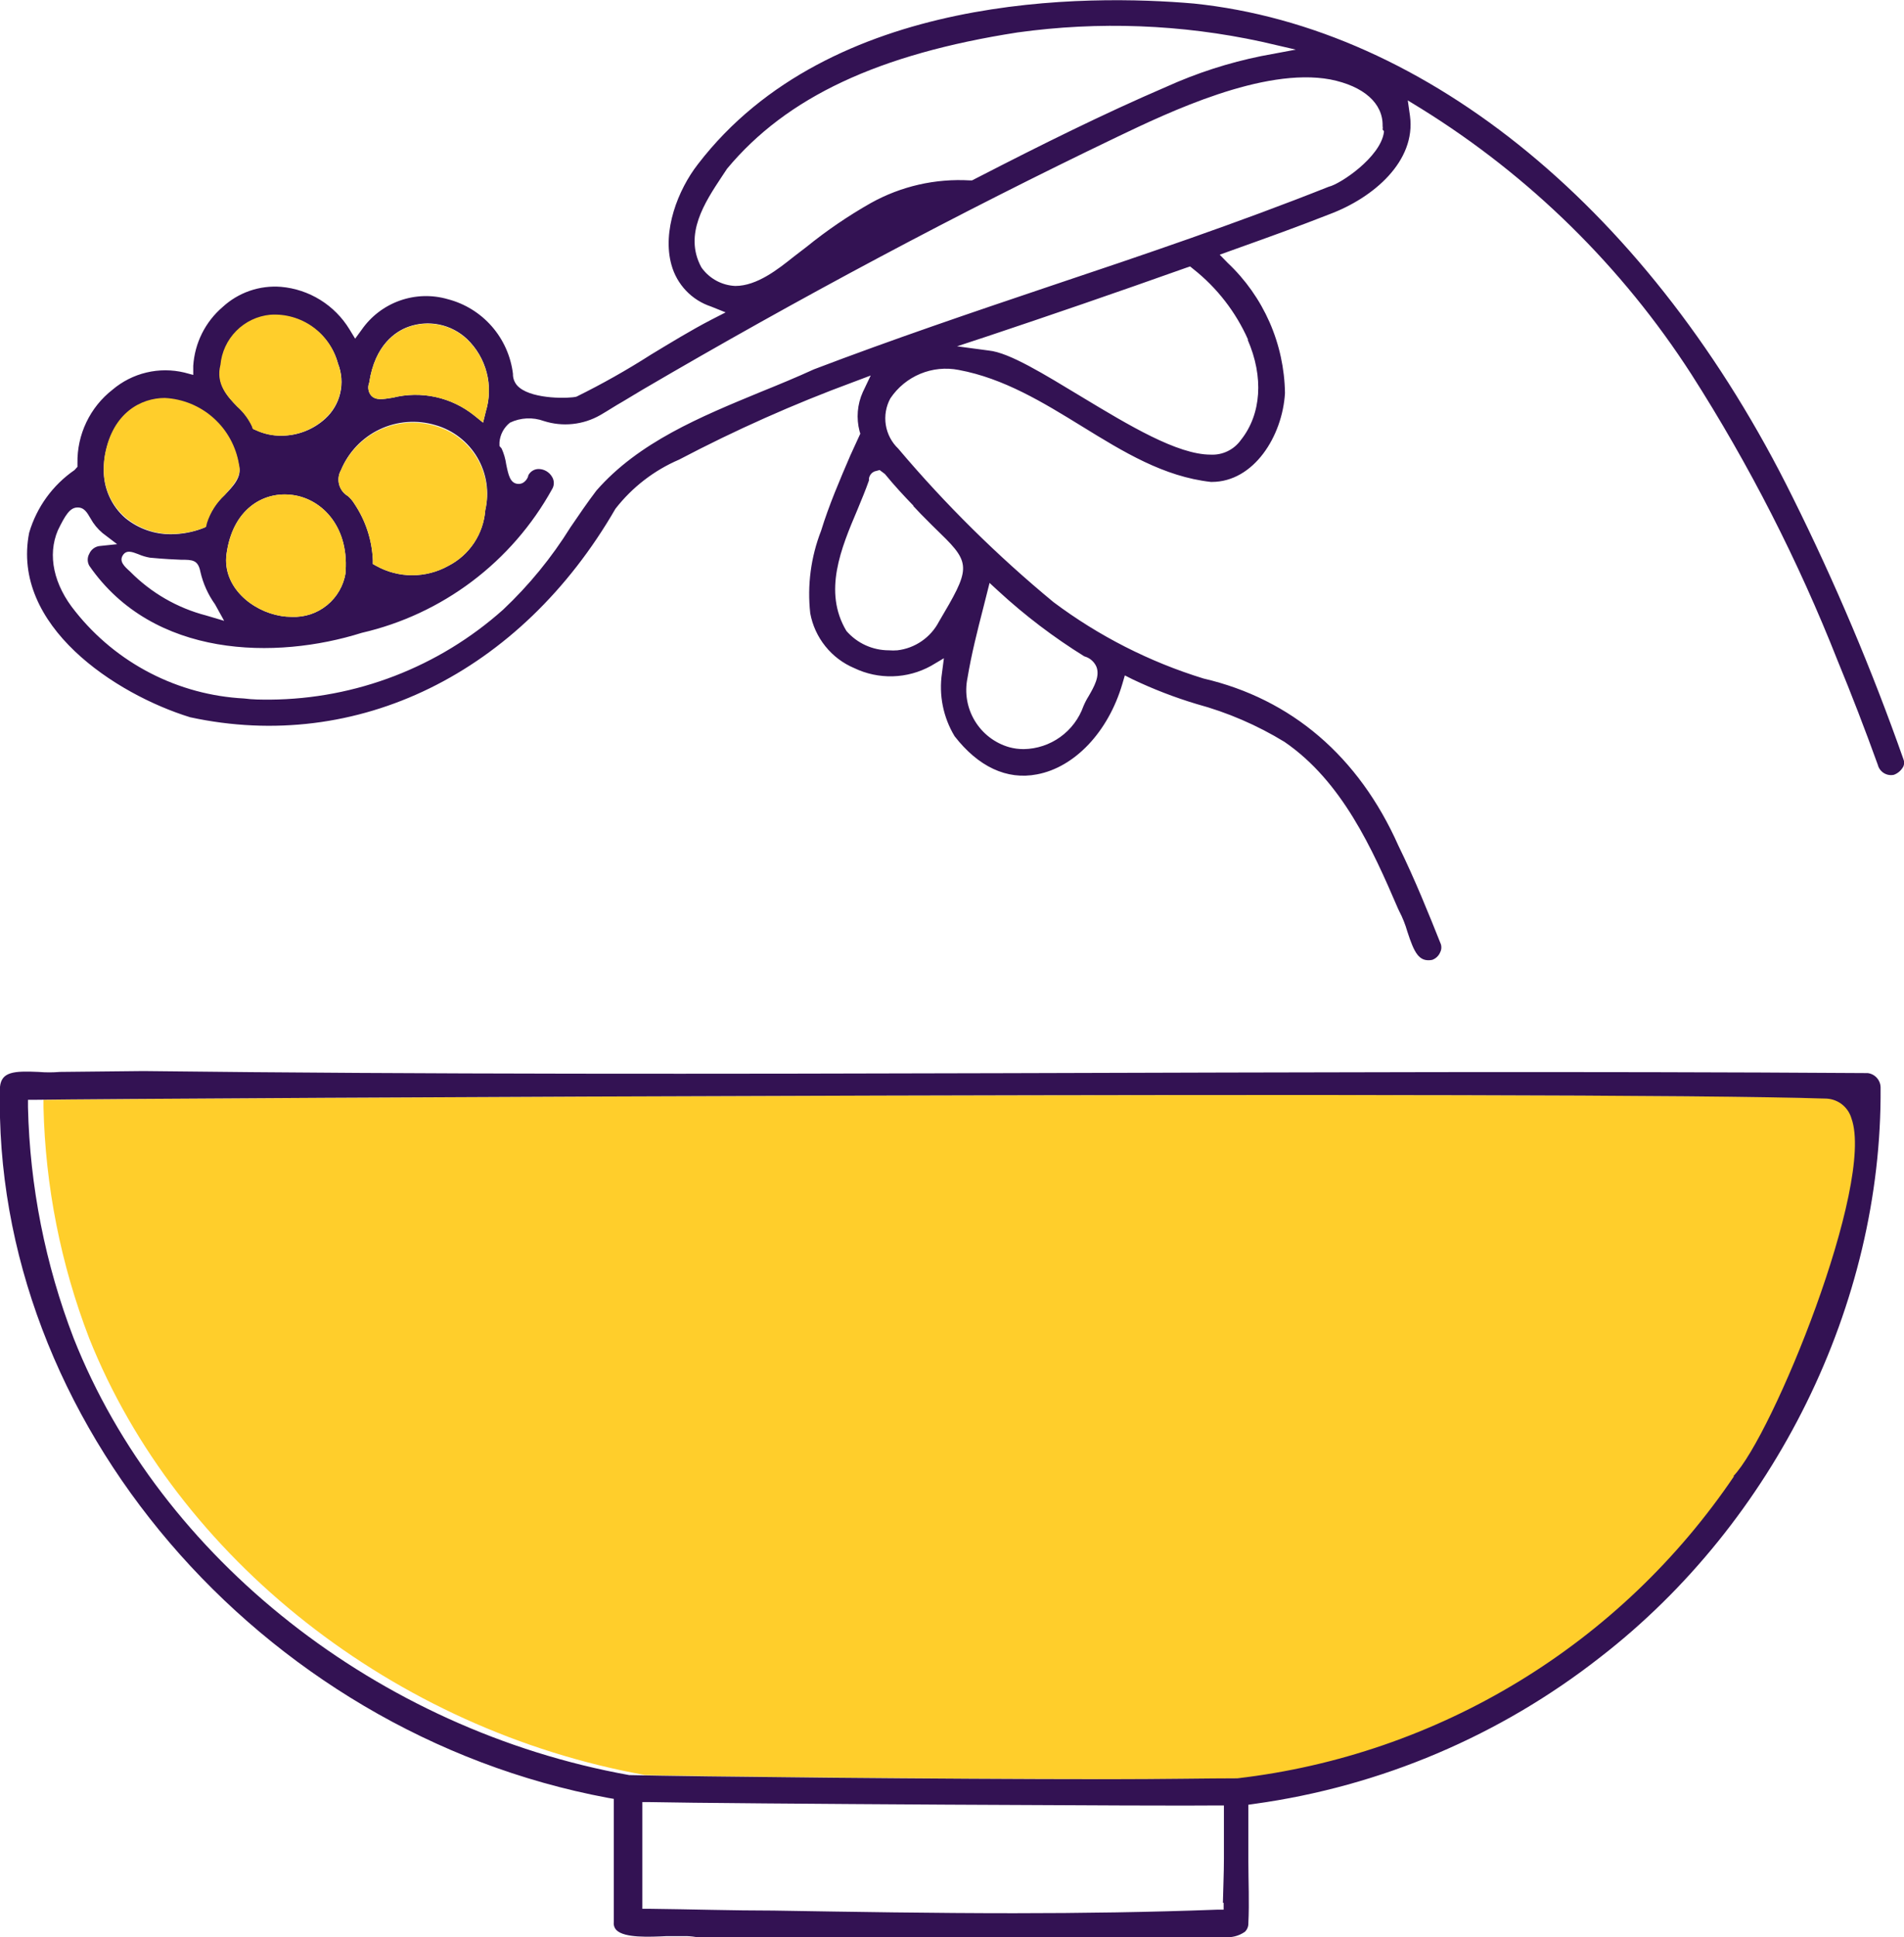
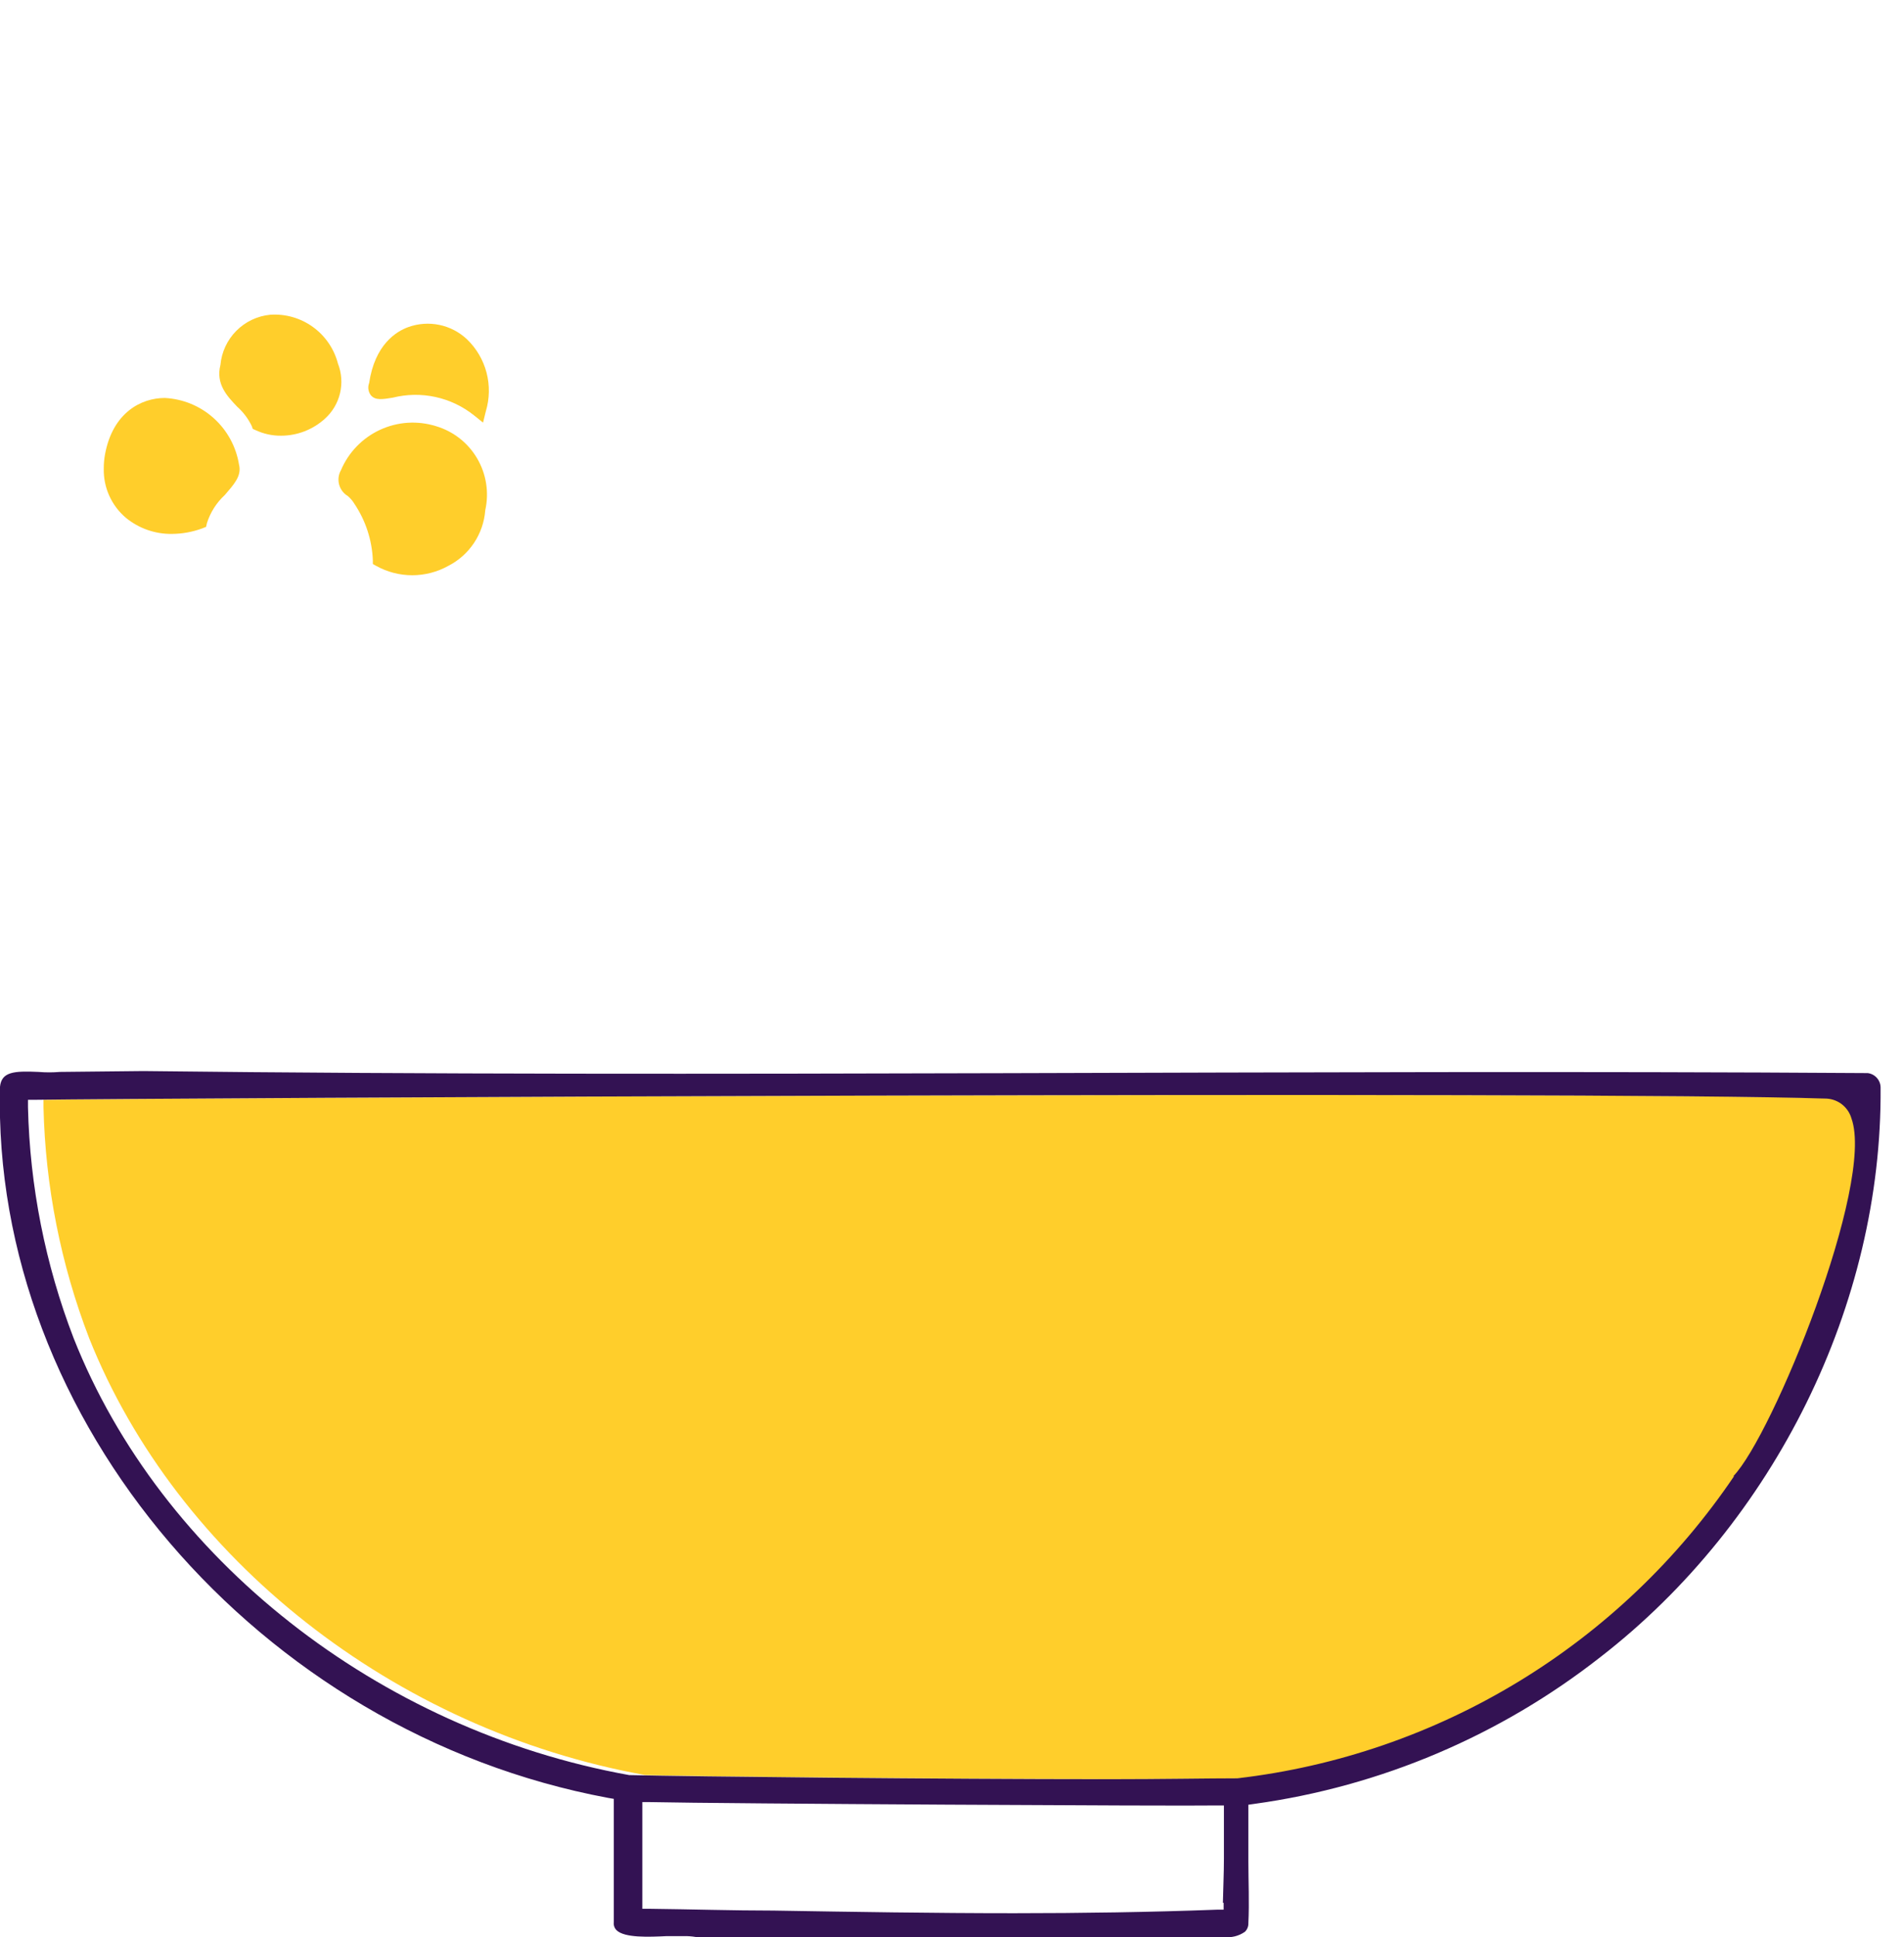
<svg xmlns="http://www.w3.org/2000/svg" width="118" height="120" viewBox="0 0 118 120" fill="none">
  <g clip-path="url(#clip0_7219_3886)">
    <path d="M108.466 91.439C104.979 96.593 100.424 100.932 95.112 104.162C89.8 107.391 83.856 109.434 77.685 110.152C75.87 110.152 73.022 110.207 69.665 110.207C59.232 110.207 43.937 110.043 39.99 109.952C24.414 107.152 10.969 96.531 5.526 82.892C3.767 78.32 2.809 73.478 2.695 68.579V68.124H3.149C9.599 68.025 99.367 67.552 114.182 68.052C114.531 68.074 114.865 68.204 115.138 68.423C115.411 68.643 115.609 68.942 115.706 69.279C117.239 73.326 110.897 88.929 108.466 91.439Z" fill="#FFCE2B" />
    <path d="M115.751 66.47C80.47 66.234 44.164 66.761 8.882 66.343L3.711 66.397C3.271 66.434 2.828 66.434 2.387 66.397C0.845 66.325 0.101 66.397 0.001 67.307C-0.534 87.948 16.013 107.316 37.668 111.362L38.04 111.426V111.862C38.04 112.772 38.04 113.681 38.04 114.59C38.04 116.081 38.04 117.582 38.04 119.064C38.029 119.155 38.038 119.247 38.068 119.334C38.098 119.421 38.147 119.499 38.212 119.564C38.711 120.046 40.217 119.982 41.324 119.928H42.34C42.601 119.921 42.863 119.939 43.12 119.982C45.488 119.982 73.448 120.091 75.834 119.982C76.301 120.043 76.774 119.927 77.159 119.655C77.228 119.585 77.283 119.501 77.319 119.409C77.355 119.316 77.371 119.217 77.367 119.118C77.431 117.836 77.367 116.545 77.367 115.299C77.367 114.272 77.367 113.217 77.367 112.18V111.789L77.748 111.735C85.57 110.654 92.966 107.517 99.186 102.642C109.99 94.276 116.649 80.764 116.549 67.398C116.556 67.171 116.477 66.95 116.329 66.779C116.182 66.607 115.975 66.497 115.751 66.47ZM75.834 117.864V118.291H75.408C71.244 118.446 67.034 118.509 62.843 118.509C57.835 118.509 52.864 118.427 47.947 118.346C45.379 118.346 42.821 118.264 40.254 118.236H39.809V115.863C39.809 114.608 39.809 113.344 39.809 112.09V111.626H40.272C44.808 111.726 73.221 111.88 75.38 111.835H75.852V112.308C75.852 113.217 75.852 114.199 75.852 115.127C75.852 116.054 75.807 116.945 75.789 117.864H75.834ZM107.468 91.439C103.981 96.593 99.427 100.933 94.115 104.162C88.802 107.392 82.858 109.435 76.687 110.153C74.872 110.153 72.024 110.207 68.667 110.207C58.234 110.207 42.939 110.044 38.992 109.953C23.416 107.152 9.962 96.531 4.564 82.892C2.805 78.32 1.847 73.478 1.734 68.58V68.125H2.187C8.637 68.025 98.405 67.552 113.22 68.052C113.569 68.074 113.903 68.204 114.176 68.424C114.449 68.644 114.647 68.943 114.744 69.28C116.205 73.326 109.854 88.93 107.423 91.439H107.468Z" fill="#331253" />
-     <path d="M117.965 47.029C116.014 41.489 113.723 36.074 111.107 30.816C102.379 13.14 88.499 1.719 73.984 0.219C67.479 -0.345 51.458 -0.509 43.257 10.166C42.014 11.758 41.025 14.313 41.615 16.413C41.781 17.011 42.091 17.558 42.518 18.007C42.945 18.456 43.476 18.792 44.064 18.986L44.971 19.35L44.064 19.814C42.803 20.469 41.56 21.232 40.354 21.96C38.861 22.915 37.316 23.787 35.727 24.57C35.31 24.688 33.096 24.742 32.198 24.015C32.066 23.914 31.961 23.783 31.89 23.632C31.819 23.482 31.784 23.317 31.79 23.151C31.657 22.064 31.201 21.042 30.481 20.218C29.761 19.394 28.811 18.807 27.753 18.532C26.776 18.249 25.735 18.28 24.776 18.621C23.817 18.962 22.99 19.595 22.409 20.432L22.01 20.978L21.656 20.396C21.204 19.656 20.585 19.033 19.85 18.577C19.114 18.121 18.282 17.843 17.42 17.768C16.761 17.715 16.099 17.799 15.474 18.015C14.85 18.231 14.277 18.574 13.791 19.023C13.261 19.477 12.828 20.033 12.516 20.657C12.205 21.282 12.021 21.963 11.976 22.66V23.224L11.432 23.078C10.657 22.892 9.849 22.89 9.074 23.075C8.298 23.26 7.577 23.626 6.969 24.142C6.28 24.68 5.726 25.37 5.35 26.159C4.973 26.948 4.785 27.814 4.8 28.689V28.916L4.619 29.116C3.265 30.048 2.272 31.419 1.807 32.999C0.673 38.755 7.15 43.001 11.786 44.429C22.137 46.665 32.252 41.701 38.14 31.517C39.178 30.183 40.535 29.135 42.087 28.47C45.583 26.633 49.195 25.026 52.9 23.66L53.962 23.26L53.472 24.288C53.129 25.05 53.059 25.907 53.272 26.715L53.318 26.861L52.701 28.207C52.048 29.725 51.376 31.289 50.886 32.88C50.253 34.504 50.022 36.258 50.215 37.991C50.353 38.738 50.675 39.438 51.15 40.03C51.624 40.622 52.239 41.087 52.937 41.382C53.684 41.741 54.506 41.916 55.335 41.892C56.163 41.868 56.974 41.647 57.7 41.246L58.498 40.773L58.38 41.682C58.175 43.04 58.451 44.427 59.16 45.602C60.621 47.484 62.39 48.33 64.268 47.966C66.608 47.529 68.686 45.329 69.557 42.364L69.711 41.837L70.201 42.083C71.482 42.692 72.807 43.203 74.165 43.61C76.081 44.13 77.914 44.92 79.609 45.956C83.174 48.402 85.052 52.585 86.639 56.277L86.712 56.431C86.924 56.837 87.094 57.264 87.22 57.704C87.646 59.014 87.937 59.605 88.753 59.459C88.858 59.423 88.954 59.367 89.036 59.294C89.119 59.22 89.186 59.131 89.234 59.032C89.281 58.95 89.311 58.859 89.322 58.766C89.333 58.672 89.325 58.577 89.297 58.486C88.572 56.668 87.692 54.476 86.666 52.385C84.208 46.856 80.035 43.292 74.583 42.028C71.238 40.998 68.096 39.398 65.293 37.3C61.807 34.424 58.586 31.241 55.667 27.788C55.256 27.396 54.986 26.879 54.897 26.317C54.809 25.755 54.907 25.179 55.178 24.679C55.632 23.999 56.277 23.47 57.03 23.156C57.784 22.842 58.613 22.758 59.414 22.915C62.217 23.433 64.667 24.942 67.035 26.397C69.647 28.007 72.124 29.525 75.045 29.852H75.1C77.703 29.852 79.481 27.015 79.636 24.351C79.614 22.837 79.289 21.343 78.68 19.957C78.07 18.572 77.189 17.323 76.088 16.286L75.59 15.777L76.678 15.386C78.565 14.713 80.507 14.013 82.403 13.267C85.124 12.248 87.764 9.984 87.383 7.175L87.247 6.22L88.064 6.72C94.798 10.893 100.521 16.514 104.82 23.178C108.409 28.79 111.447 34.737 113.892 40.937C114.744 43.001 115.579 45.165 116.377 47.375C116.431 47.587 116.565 47.771 116.752 47.886C116.938 48.002 117.162 48.04 117.375 47.993C117.631 47.898 117.842 47.71 117.965 47.466C118.023 47.326 118.023 47.169 117.965 47.029ZM43.511 16.622L43.456 16.54C42.368 14.513 43.683 12.53 44.736 10.939L45.062 10.448C48.755 6.011 54.461 3.346 63.061 2.01C68.097 1.311 73.216 1.505 78.184 2.583L80.307 3.074L78.166 3.474C76.142 3.885 74.17 4.523 72.287 5.374C68.35 7.066 64.449 9.011 60.684 10.948L60.24 11.175H60.113C57.974 11.048 55.844 11.533 53.971 12.576C52.564 13.373 51.226 14.285 49.97 15.304L49.199 15.895C48.219 16.677 46.913 17.713 45.57 17.713C45.168 17.696 44.774 17.588 44.418 17.4C44.062 17.211 43.752 16.945 43.511 16.622ZM22.881 23.706C23.235 21.332 24.55 20.514 25.312 20.241C25.928 20.02 26.592 19.974 27.233 20.107C27.873 20.241 28.464 20.548 28.941 20.996C29.532 21.561 29.954 22.279 30.161 23.071C30.368 23.863 30.351 24.696 30.111 25.479L29.939 26.179L29.386 25.733C28.686 25.173 27.867 24.782 26.992 24.591C26.117 24.401 25.21 24.415 24.342 24.633C23.725 24.733 23.271 24.815 22.99 24.488C22.904 24.379 22.849 24.249 22.83 24.111C22.811 23.974 22.828 23.834 22.881 23.706ZM26.991 26.334C28.082 26.645 29.011 27.366 29.586 28.346C30.16 29.327 30.336 30.492 30.075 31.598C30.021 32.324 29.782 33.023 29.38 33.628C28.978 34.233 28.427 34.724 27.78 35.054C27.097 35.433 26.329 35.632 25.548 35.632C24.767 35.632 24 35.433 23.317 35.054L23.108 34.935V34.699C23.056 33.452 22.66 32.243 21.965 31.207C21.856 31.026 21.718 30.863 21.556 30.725C21.29 30.568 21.097 30.312 21.017 30.013C20.937 29.713 20.978 29.395 21.13 29.125C21.588 28.014 22.441 27.114 23.524 26.598C24.607 26.082 25.842 25.988 26.991 26.334ZM21.42 35.372V35.481C21.296 36.268 20.887 36.981 20.271 37.484C19.655 37.988 18.876 38.246 18.082 38.209C17.857 38.209 17.633 38.191 17.411 38.154C15.596 37.854 13.782 36.336 14.036 34.335C14.408 31.553 16.277 30.48 17.973 30.644C19.824 30.798 21.611 32.499 21.42 35.372ZM13.691 22.642C13.763 21.845 14.111 21.098 14.674 20.53C15.237 19.962 15.981 19.609 16.776 19.532C17.709 19.472 18.634 19.737 19.394 20.282C20.155 20.827 20.704 21.619 20.949 22.524C21.179 23.105 21.227 23.743 21.086 24.352C20.945 24.961 20.622 25.513 20.159 25.933C19.415 26.612 18.444 26.988 17.438 26.988C16.892 26.993 16.353 26.875 15.859 26.643L15.687 26.57L15.623 26.388C15.404 25.931 15.095 25.523 14.716 25.188C14.099 24.57 13.392 23.778 13.691 22.605V22.642ZM6.506 28.207C6.987 25.642 8.738 24.733 10.207 24.733C11.33 24.79 12.399 25.23 13.236 25.982C14.073 26.733 14.628 27.75 14.807 28.861C14.997 29.525 14.48 30.098 13.9 30.68C13.386 31.153 13.005 31.751 12.793 32.417L12.739 32.653L12.512 32.744C11.908 32.968 11.269 33.085 10.625 33.09C9.588 33.105 8.58 32.754 7.776 32.099C7.338 31.721 6.99 31.25 6.758 30.719C6.525 30.189 6.414 29.613 6.433 29.034C6.433 28.757 6.458 28.48 6.506 28.207ZM13.891 38.455L12.784 38.127C10.991 37.663 9.358 36.72 8.057 35.399C7.713 35.09 7.377 34.781 7.604 34.408C7.831 34.035 8.202 34.19 8.565 34.326C8.798 34.427 9.042 34.501 9.291 34.544C10.244 34.635 10.824 34.654 11.214 34.672C11.922 34.672 12.276 34.672 12.421 35.426C12.588 36.15 12.896 36.833 13.328 37.436L13.891 38.455ZM59.959 42.001C60.203 40.528 60.575 39.064 60.938 37.654L61.328 36.108L61.882 36.618C63.523 38.128 65.303 39.48 67.198 40.655C67.364 40.699 67.518 40.779 67.648 40.891C67.779 41.003 67.882 41.143 67.951 41.301C68.178 41.883 67.806 42.537 67.47 43.119C67.344 43.319 67.235 43.529 67.144 43.747C66.871 44.513 66.371 45.178 65.711 45.652C65.051 46.127 64.263 46.388 63.451 46.402C63.145 46.404 62.84 46.364 62.544 46.283C61.654 46.028 60.893 45.444 60.414 44.65C59.934 43.856 59.772 42.91 59.959 42.001ZM56.593 31.335L57.065 31.835C57.545 32.326 57.972 32.744 58.289 33.053C60.231 34.926 60.104 35.272 58.189 38.509C57.936 38.992 57.569 39.407 57.12 39.715C56.671 40.025 56.154 40.219 55.613 40.282C55.438 40.296 55.262 40.296 55.087 40.282C54.588 40.282 54.095 40.175 53.641 39.968C53.187 39.761 52.783 39.459 52.456 39.082C50.995 36.645 52.129 33.953 53.136 31.58C53.399 30.944 53.653 30.334 53.853 29.762V29.643C53.868 29.545 53.909 29.452 53.971 29.373C54.033 29.295 54.114 29.235 54.207 29.198L54.515 29.116L54.842 29.361C55.422 30.071 56.021 30.716 56.62 31.335H56.593ZM77.322 21.041C78.329 23.342 78.175 25.661 76.905 27.252C76.694 27.549 76.411 27.789 76.082 27.948C75.754 28.107 75.391 28.18 75.027 28.161C72.968 28.161 69.956 26.343 67.016 24.57C64.721 23.187 62.562 21.842 61.283 21.714L59.314 21.451L61.192 20.832C65.057 19.541 69.085 18.159 73.512 16.586L73.757 16.504L73.948 16.659C75.421 17.82 76.588 19.325 77.35 21.041H77.322ZM85.768 8.12V8.193C85.551 9.748 83.047 11.412 82.348 11.567C76.724 13.803 70.845 15.795 65.111 17.713C60.276 19.341 55.286 21.032 50.442 22.878C49.389 23.36 48.246 23.833 47.14 24.279C43.42 25.815 39.583 27.388 36.961 30.389C36.416 31.107 35.872 31.898 35.355 32.662C34.189 34.536 32.787 36.25 31.182 37.763C27.199 41.317 22.062 43.298 16.73 43.337C16.195 43.337 15.66 43.337 15.124 43.265C13.102 43.16 11.124 42.625 9.323 41.697C7.521 40.77 5.936 39.469 4.673 37.882C3.322 36.227 2.932 34.39 3.585 32.853C4.057 31.88 4.338 31.453 4.782 31.435C5.227 31.416 5.408 31.771 5.608 32.108C5.798 32.454 6.05 32.762 6.352 33.017L7.259 33.708L6.143 33.826C6.01 33.847 5.885 33.902 5.779 33.984C5.672 34.067 5.589 34.175 5.535 34.299C5.47 34.412 5.436 34.541 5.436 34.672C5.436 34.803 5.47 34.931 5.535 35.045C9.5 40.782 17.111 40.873 22.418 39.2C24.896 38.629 27.226 37.542 29.258 36.01C31.29 34.478 32.978 32.535 34.212 30.307C34.285 30.191 34.323 30.057 34.323 29.921C34.323 29.784 34.285 29.65 34.212 29.534C34.128 29.391 34.009 29.271 33.866 29.187C33.724 29.102 33.561 29.056 33.395 29.052C33.261 29.049 33.128 29.085 33.013 29.154C32.897 29.223 32.804 29.323 32.742 29.443C32.742 29.561 32.525 30.025 32.071 29.971C31.617 29.916 31.509 29.434 31.372 28.761C31.325 28.425 31.23 28.098 31.091 27.788L30.955 27.625V27.397C30.974 27.16 31.042 26.929 31.154 26.719C31.267 26.51 31.421 26.326 31.608 26.179C31.934 26.024 32.286 25.936 32.646 25.918C33.006 25.901 33.365 25.956 33.704 26.079C34.28 26.263 34.887 26.326 35.488 26.263C36.089 26.201 36.671 26.014 37.197 25.715C37.687 25.433 38.104 25.151 38.603 24.87L39.8 24.151C49.489 18.477 59.405 13.194 69.266 8.466C72.423 6.956 78.284 4.156 82.439 4.92C84.516 5.329 85.723 6.402 85.687 7.802C85.701 7.877 85.701 7.954 85.687 8.029L85.768 8.12Z" fill="#331253" />
    <path d="M13.933 30.662C13.42 31.134 13.038 31.733 12.826 32.399L12.772 32.635L12.545 32.726C11.941 32.95 11.302 33.067 10.658 33.072C9.622 33.087 8.613 32.736 7.809 32.08C7.367 31.708 7.014 31.241 6.775 30.714C6.536 30.187 6.419 29.613 6.431 29.034C6.428 28.729 6.456 28.425 6.512 28.125C6.993 25.561 8.744 24.651 10.213 24.651C11.336 24.708 12.405 25.148 13.242 25.9C14.079 26.651 14.634 27.668 14.813 28.78C14.995 29.489 14.477 30.025 13.933 30.662Z" fill="#FFCE2B" />
-     <path d="M21.42 35.371V35.48C21.296 36.267 20.887 36.98 20.271 37.484C19.655 37.987 18.876 38.245 18.082 38.208C17.857 38.209 17.632 38.191 17.41 38.154C15.596 37.854 13.782 36.335 14.036 34.335C14.408 31.552 16.276 30.479 17.973 30.643C19.824 30.798 21.611 32.498 21.42 35.371Z" fill="#FFCE2B" />
    <path d="M30.075 31.599C30.021 32.324 29.781 33.023 29.379 33.628C28.977 34.233 28.426 34.724 27.779 35.054C27.096 35.433 26.328 35.632 25.548 35.632C24.767 35.632 23.999 35.433 23.316 35.054L23.107 34.936V34.699C23.056 33.452 22.66 32.243 21.964 31.207C21.855 31.026 21.718 30.863 21.556 30.726C21.29 30.568 21.096 30.312 21.017 30.013C20.937 29.713 20.977 29.395 21.13 29.125C21.599 28.02 22.462 27.129 23.55 26.625C24.637 26.121 25.873 26.04 27.017 26.397C28.09 26.714 29.003 27.427 29.57 28.393C30.138 29.359 30.318 30.505 30.075 31.599Z" fill="#FFCE2B" />
    <path d="M30.109 25.478L29.936 26.178L29.383 25.733C28.683 25.173 27.864 24.782 26.989 24.591C26.114 24.4 25.207 24.415 24.339 24.633C23.722 24.733 23.268 24.815 22.987 24.487C22.904 24.38 22.851 24.254 22.832 24.12C22.813 23.986 22.829 23.849 22.878 23.724C23.232 21.35 24.547 20.532 25.309 20.259C25.925 20.038 26.59 19.992 27.23 20.125C27.87 20.258 28.461 20.566 28.938 21.014C29.526 21.577 29.946 22.292 30.153 23.08C30.359 23.868 30.344 24.698 30.109 25.478Z" fill="#FFCE2B" />
    <path d="M20.138 25.934C19.393 26.612 18.423 26.988 17.416 26.988C16.871 26.994 16.332 26.875 15.838 26.643L15.666 26.57L15.602 26.388C15.382 25.932 15.074 25.524 14.695 25.188C14.069 24.533 13.361 23.779 13.661 22.606C13.733 21.808 14.081 21.061 14.644 20.494C15.207 19.926 15.95 19.573 16.745 19.496C17.688 19.431 18.623 19.698 19.39 20.251C20.157 20.804 20.707 21.608 20.945 22.524C21.174 23.107 21.218 23.746 21.074 24.355C20.93 24.965 20.603 25.515 20.138 25.934Z" fill="#FFCE2B" />
  </g>
  <defs>
    <clipPath id="clip0_7219_3886">
      <rect width="118" height="120" fill="white" />
    </clipPath>
  </defs>
</svg>